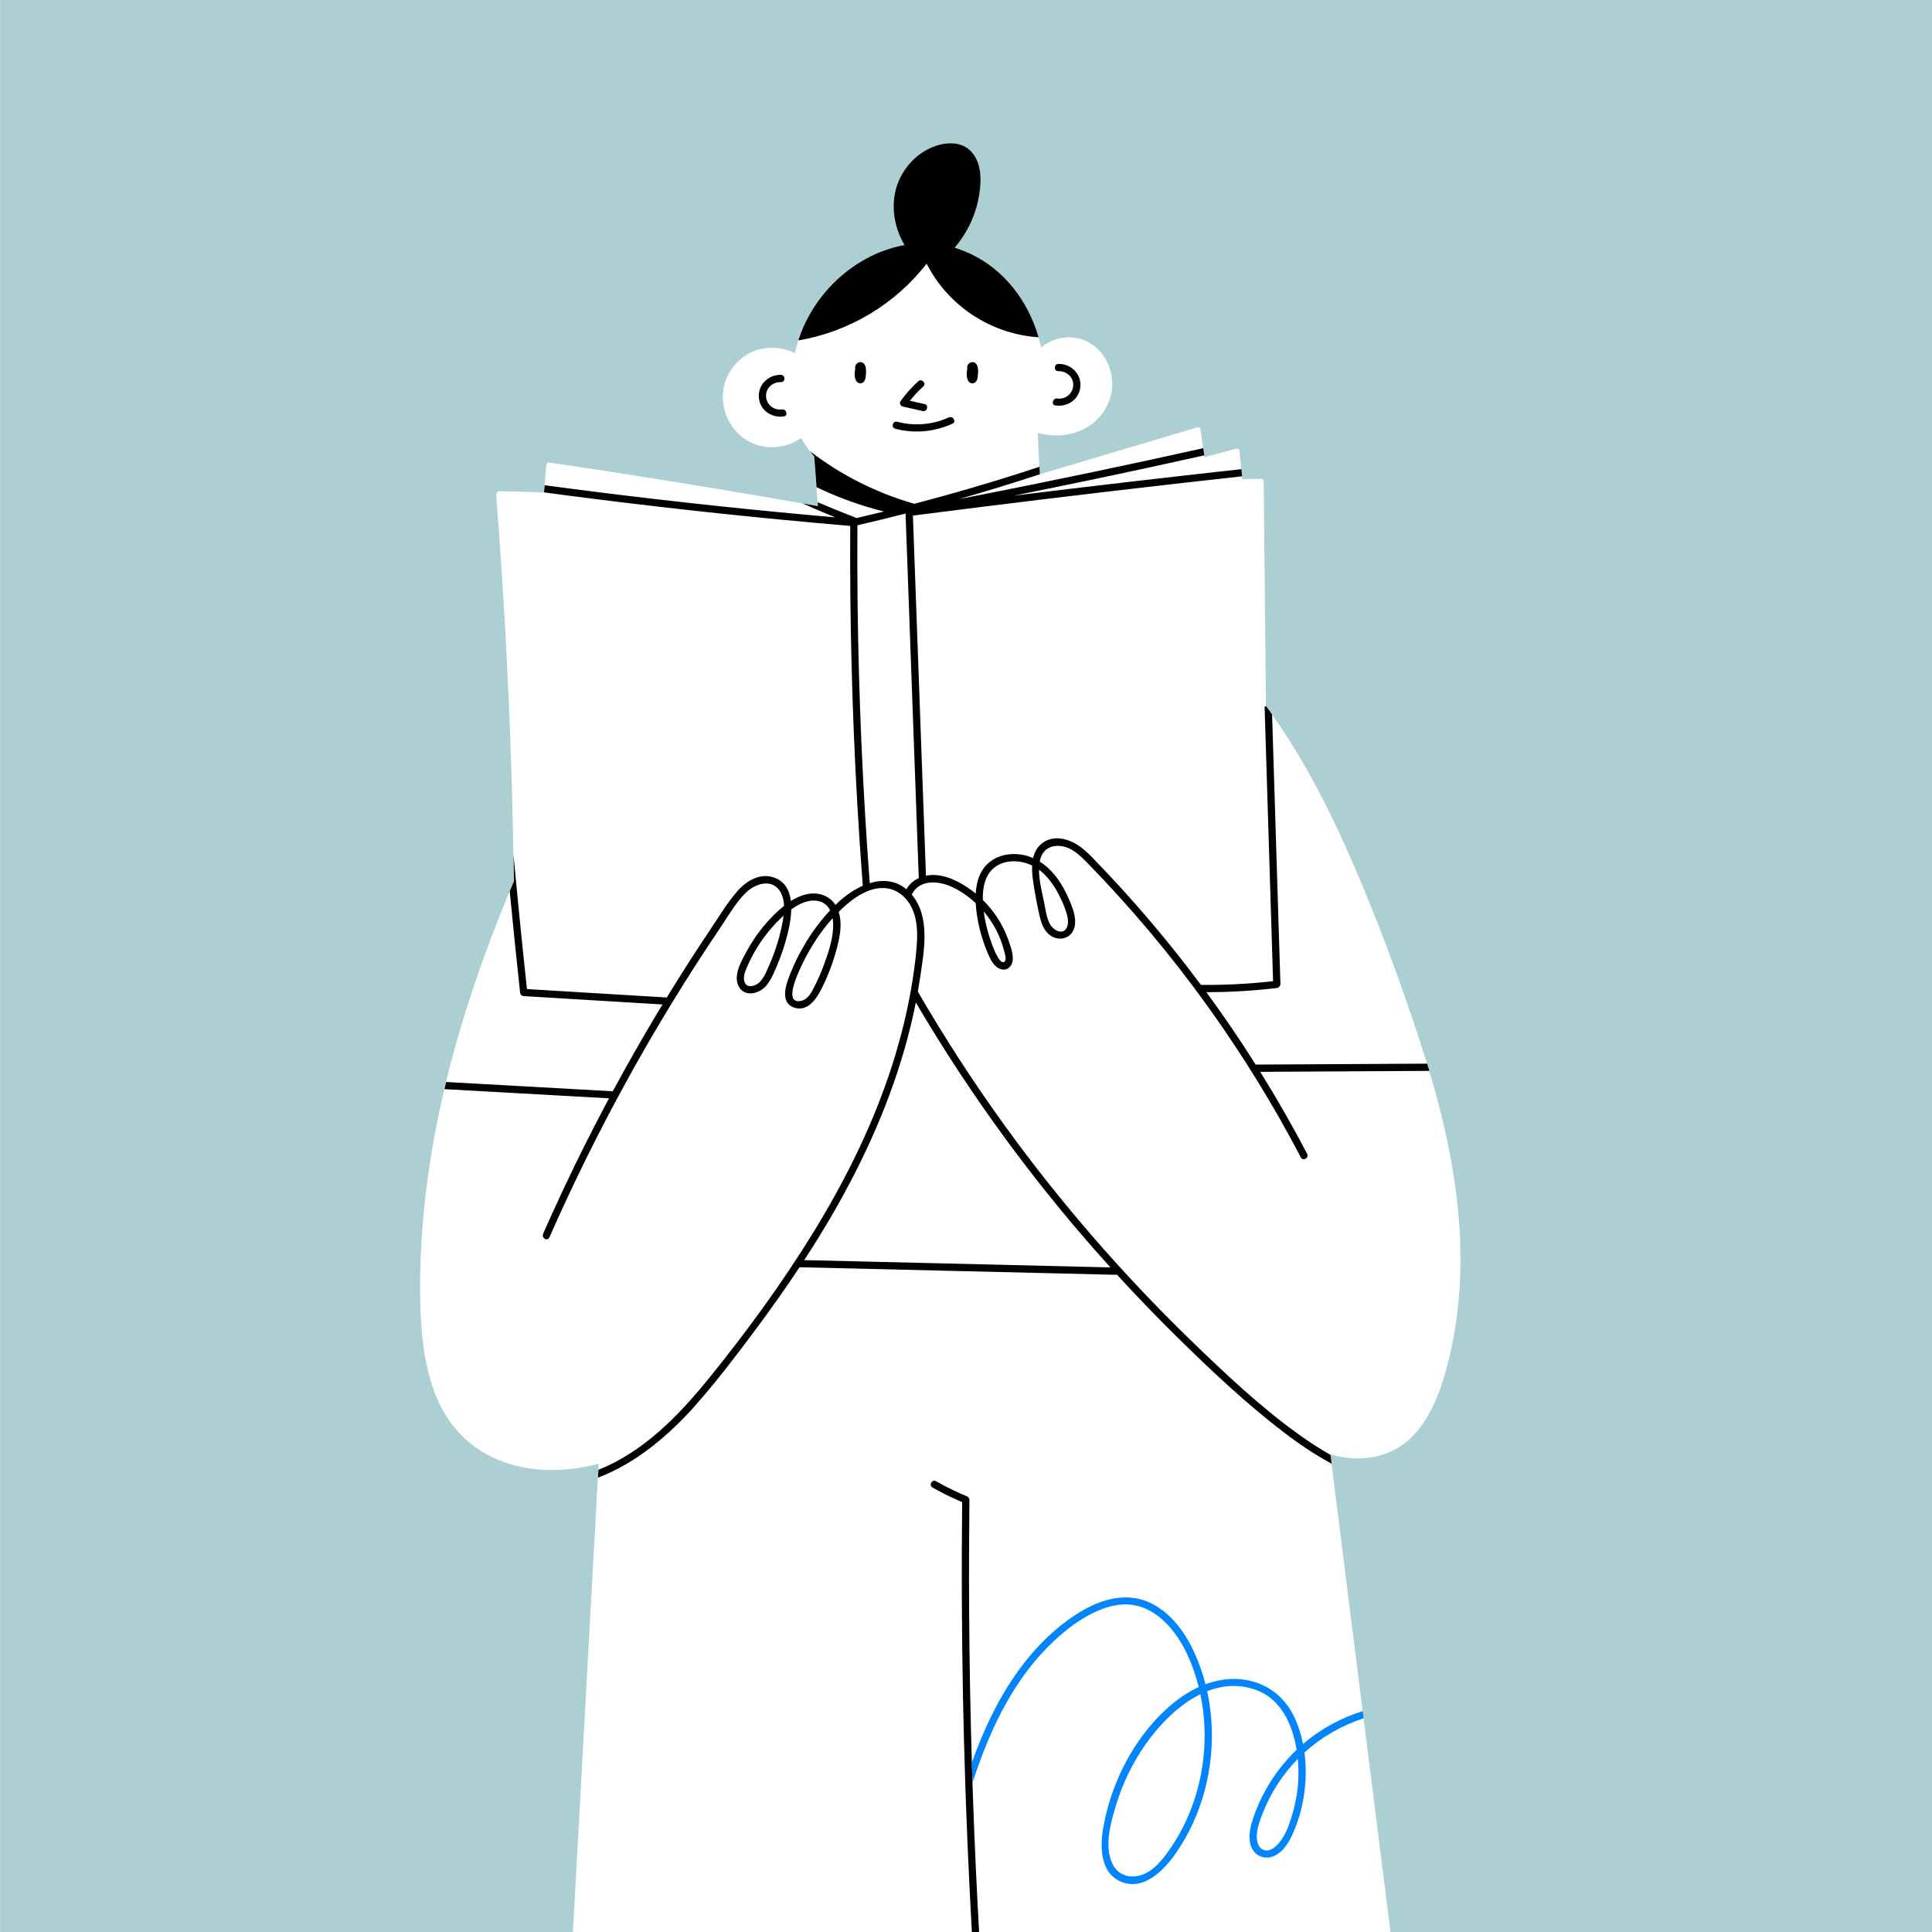
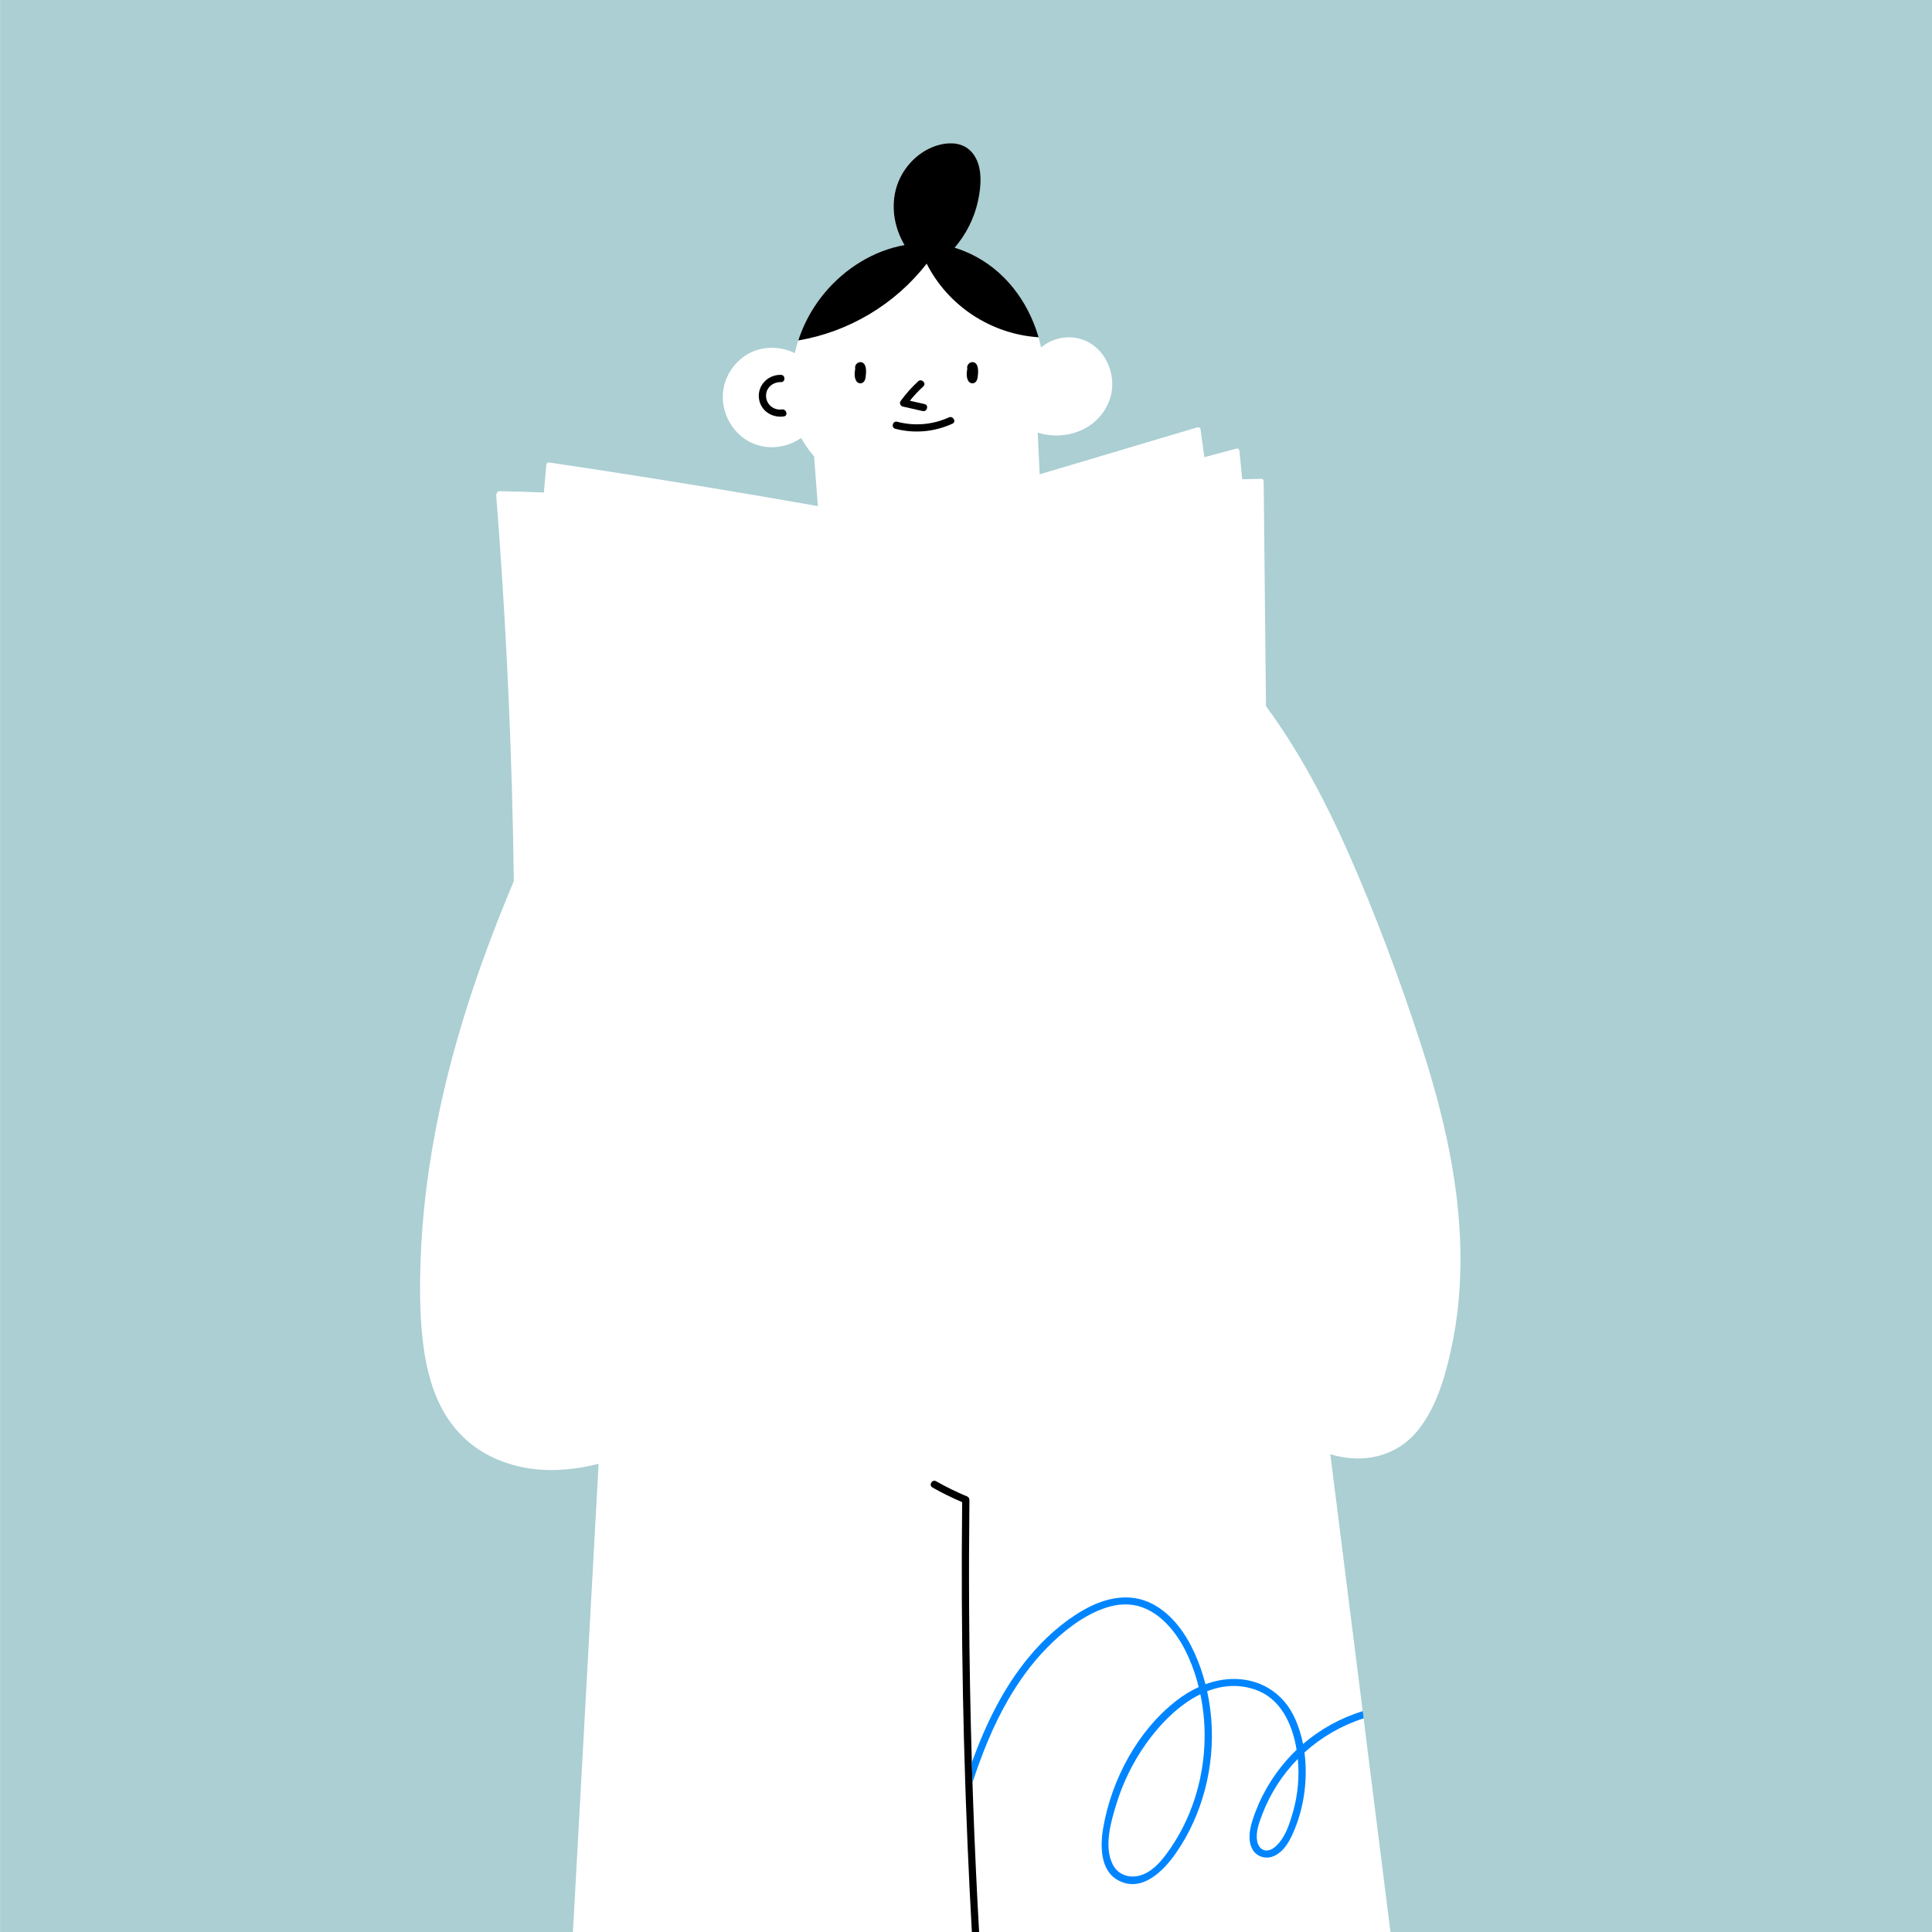
<svg xmlns="http://www.w3.org/2000/svg" width="392" height="392" viewBox="0 0 392 392" fill="none">
  <path d="M0.017 0V392H116.246C116.526 386.88 116.809 381.761 117.088 376.641C117.914 361.575 118.742 346.513 119.567 331.447C120.147 320.901 120.726 310.352 121.302 299.806C121.332 299.27 121.359 298.738 121.39 298.203C121.413 297.802 121.433 297.404 121.457 297.004C114.171 298.829 106.613 298.964 99.587 295.518C95.222 293.376 91.766 289.866 89.537 285.562C87.276 281.197 86.232 276.309 85.714 271.453C85.131 265.986 85.155 260.435 85.37 254.948C85.603 249.041 86.175 243.15 87.027 237.299C87.829 231.809 88.883 226.373 90.15 220.984C90.264 220.499 90.379 220.017 90.496 219.532C93.703 206.315 98.179 193.408 103.393 180.831C103.676 180.151 103.959 179.471 104.245 178.794C104.222 177.022 104.198 175.247 104.168 173.475C104.138 171.589 104.101 169.706 104.06 167.82C103.572 145.341 102.44 122.875 100.675 100.46C100.662 100.295 100.719 100.177 100.81 100.099C100.827 99.87 100.982 99.651 101.281 99.658C104.306 99.709 107.331 99.803 110.355 99.931C110.355 99.924 110.355 99.914 110.355 99.907L110.483 98.452C110.605 97.075 110.729 95.697 110.85 94.319C110.881 93.976 111.137 93.797 111.47 93.848C116.155 94.542 120.834 95.249 125.512 95.977C137.964 97.91 150.396 99.965 162.812 102.14C163.856 102.322 164.9 102.504 165.941 102.689C165.92 102.423 165.9 102.161 165.88 101.894C165.803 100.881 165.728 99.867 165.651 98.856C165.607 98.29 165.567 97.725 165.523 97.162C165.445 96.135 165.368 95.111 165.291 94.084C165.253 93.592 165.216 93.103 165.179 92.612C164.886 92.272 164.603 91.921 164.331 91.564C163.677 90.712 163.081 89.813 162.556 88.87C160.42 90.348 157.746 91.015 155.146 90.635C148.692 89.692 144.893 82.517 147.476 76.623C148.743 73.73 151.323 71.466 154.435 70.796C156.762 70.297 159.174 70.618 161.269 71.648C161.454 70.779 161.687 69.92 161.956 69.075C162.124 68.546 162.31 68.021 162.512 67.502C163.654 64.555 165.294 61.803 167.345 59.358C171.501 54.403 177.298 50.826 183.506 49.721C181.549 46.431 180.774 42.432 181.68 38.677C182.482 35.352 184.681 32.368 187.618 30.62C190.441 28.943 194.776 28.097 197.194 30.913C199.441 33.534 199.104 37.626 198.427 40.758C197.669 44.272 196.012 47.539 193.684 50.26C194.277 50.439 194.87 50.641 195.459 50.877C202.715 53.753 207.763 59.812 210.229 66.919C210.401 67.418 210.562 67.923 210.711 68.431C210.909 69.112 211.084 69.802 211.236 70.5C213.021 68.974 215.433 68.226 217.807 68.489C223.998 69.176 227.259 76.249 224.911 81.702C222.469 87.371 216.12 89.469 210.552 87.802C210.66 90.106 210.771 92.406 210.879 94.71C210.903 95.219 210.926 95.724 210.95 96.233V96.239C221.624 93.06 232.297 89.88 242.971 86.701C243.2 86.633 243.537 86.785 243.574 87.044L244.11 90.934C244.177 91.419 244.244 91.908 244.312 92.393C244.328 92.517 244.345 92.639 244.362 92.763C246.528 92.184 248.697 91.608 250.863 91.029C251.196 90.941 251.452 91.187 251.482 91.5C251.604 92.73 251.725 93.959 251.846 95.188C251.893 95.673 251.941 96.155 251.988 96.64C252.008 96.839 252.028 97.041 252.045 97.24L255.912 97.152C256.178 97.145 256.4 97.381 256.4 97.641C256.471 104.677 256.545 111.713 256.616 118.749C256.683 125.307 256.75 131.865 256.818 138.419L256.868 143.269C257.276 143.828 257.68 144.388 258.081 144.953C264.302 153.755 269.317 163.367 273.659 173.223C279.135 185.645 283.911 198.474 288.132 211.374C288.613 212.846 289.082 214.325 289.536 215.807C289.685 216.295 289.836 216.783 289.981 217.275C293.491 229.003 296.034 241.061 296.306 253.335C296.461 260.287 295.885 267.276 294.366 274.066C293.09 279.769 291.315 285.845 287.512 290.422C283.628 295.097 277.812 296.714 271.934 295.562C271.25 295.427 270.58 295.259 269.92 295.064C269.927 295.104 269.93 295.144 269.937 295.185C270.011 295.784 270.088 296.38 270.162 296.98C270.546 300.018 270.927 303.056 271.311 306.094L276.485 347.183L276.67 348.648L277.135 352.353C278.799 365.57 280.462 378.787 282.126 392.003H392V0H0H0.017Z" fill="#ABCFD3" />
-   <path d="M188.016 53.487C192.394 62.133 201.152 67.808 210.727 68.431C210.579 67.923 210.418 67.418 210.246 66.919C207.777 59.812 202.728 53.75 195.476 50.877C194.887 50.644 194.294 50.439 193.701 50.26C196.029 47.535 197.686 44.268 198.444 40.758C199.117 37.626 199.458 33.534 197.211 30.913C194.796 28.094 190.458 28.939 187.635 30.62C184.695 32.368 182.499 35.349 181.697 38.677C180.791 42.432 181.566 46.431 183.523 49.721C177.315 50.823 171.518 54.4 167.362 59.358C165.311 61.803 163.671 64.555 162.529 67.502C162.327 68.021 162.145 68.546 161.973 69.075C172.232 67.337 181.633 61.732 188.019 53.49L188.016 53.487Z" fill="black" />
+   <path d="M188.016 53.487C192.394 62.133 201.152 67.808 210.727 68.431C210.579 67.923 210.418 67.418 210.246 66.919C207.777 59.812 202.728 53.75 195.476 50.877C194.887 50.644 194.294 50.439 193.701 50.26C196.029 47.535 197.686 44.268 198.444 40.758C199.117 37.626 199.458 33.534 197.211 30.913C194.796 28.094 190.458 28.939 187.635 30.62C184.695 32.368 182.499 35.349 181.697 38.677C180.791 42.432 181.566 46.431 183.523 49.721C177.315 50.823 171.518 54.4 167.362 59.358C165.311 61.803 163.671 64.555 162.529 67.502C162.327 68.021 162.145 68.546 161.973 69.075C172.232 67.337 181.633 61.732 188.019 53.49Z" fill="black" />
  <path d="M158.652 83.073C156.981 83.309 155.469 82.056 155.428 80.368C155.388 78.664 156.82 77.485 158.453 77.529C159.4 77.556 159.4 76.084 158.453 76.06C155.91 75.99 153.758 78.068 153.973 80.655C154.189 83.255 156.55 84.845 159.043 84.491C159.976 84.36 159.578 82.942 158.652 83.073Z" fill="black" />
-   <path d="M214.139 82.271C216.632 82.622 218.993 81.035 219.209 78.435C219.424 75.848 217.272 73.77 214.729 73.841C213.782 73.868 213.782 75.336 214.729 75.309C216.362 75.266 217.797 76.444 217.754 78.149C217.713 79.836 216.197 81.089 214.53 80.853C213.604 80.722 213.206 82.14 214.139 82.271Z" fill="black" />
  <path d="M175.038 73.592C174.59 73.346 174.028 73.514 173.728 73.905C173.58 74.097 173.502 74.326 173.492 74.568C173.489 74.649 173.502 74.74 173.522 74.831C173.354 75.677 173.324 76.727 173.792 77.374C174.075 77.765 174.593 77.9 175.014 77.657C175.462 77.401 175.584 76.909 175.644 76.431C175.745 75.629 175.894 74.06 175.038 73.592Z" fill="black" />
  <path d="M196.527 77.374C196.81 77.765 197.329 77.9 197.75 77.657C198.198 77.401 198.319 76.909 198.38 76.431C198.481 75.629 198.629 74.06 197.773 73.592C197.325 73.346 196.763 73.514 196.463 73.905C196.315 74.097 196.237 74.326 196.227 74.568C196.224 74.649 196.237 74.74 196.258 74.831C196.089 75.677 196.059 76.727 196.527 77.374Z" fill="black" />
  <path d="M183.149 82.48C184.499 82.787 185.853 83.097 187.204 83.403C188.124 83.612 188.518 82.197 187.595 81.985C186.601 81.759 185.607 81.534 184.617 81.308C185.442 80.267 186.352 79.304 187.339 78.408C188.039 77.768 186.999 76.731 186.298 77.367C184.961 78.587 183.775 79.934 182.711 81.402C182.438 81.779 182.718 82.382 183.149 82.484V82.48Z" fill="black" />
  <path d="M193.253 85.963C194.112 85.569 193.368 84.302 192.512 84.693C189.225 86.195 185.533 86.488 182.041 85.576C181.124 85.336 180.734 86.754 181.65 86.994C185.544 88.011 189.595 87.634 193.253 85.963Z" fill="black" />
  <path d="M197.312 361.686C197.268 360.322 197.224 358.958 197.184 357.594C196.881 347.334 196.696 337.075 196.635 326.812C196.591 319.362 196.611 311.908 196.692 304.457C196.729 304.131 196.588 303.774 196.211 303.615C194.055 302.726 191.963 301.695 189.939 300.544C189.114 300.075 188.373 301.345 189.198 301.813C191.148 302.921 193.159 303.905 195.22 304.781C195.079 317.846 195.133 330.911 195.382 343.973C195.493 349.813 195.648 355.654 195.837 361.491C195.884 362.949 195.934 364.408 195.988 365.863C196.197 371.69 196.443 377.517 196.733 383.34C196.874 386.227 197.029 389.11 197.191 391.997H198.659C198.178 383.401 197.777 374.799 197.467 366.193C197.413 364.691 197.362 363.185 197.312 361.683V361.686Z" fill="black" />
-   <path d="M141.208 285.006C145.496 280.173 149.413 274.992 153.273 269.816C156.368 265.663 159.366 261.439 162.225 257.121C178.871 257.518 195.517 257.916 212.162 258.313C216.908 258.428 221.654 258.539 226.396 258.653C226.48 258.653 226.558 258.643 226.625 258.623C230.549 262.911 234.581 267.097 238.72 271.176C245.682 278.034 252.877 284.821 260.657 290.752C263.658 293.039 266.841 295.171 270.183 296.987C270.109 296.387 270.031 295.791 269.957 295.192C267.785 293.962 265.686 292.601 263.669 291.16C255.706 285.464 248.485 278.617 241.472 271.81C227.713 258.451 215.093 243.918 203.856 228.373C197.527 219.619 191.643 210.546 186.227 201.195C186.402 200.212 186.561 199.228 186.709 198.242C187.497 192.906 188.794 186.018 184.998 181.525C186.382 178.565 190.023 178.652 192.65 179.743C194.614 180.559 196.413 181.788 197.972 183.246C198.178 186.769 199.08 190.269 200.461 193.506C200.993 194.752 201.707 196.271 203.149 196.662C204.446 197.016 205.426 195.965 205.486 194.729C205.557 193.29 204.964 191.69 204.466 190.367C203.927 188.939 203.243 187.564 202.415 186.281C201.552 184.947 200.545 183.711 199.414 182.6C199.35 180.05 199.865 177.214 202.159 175.732C204.193 174.415 206.955 174.519 209.114 175.473C209.218 175.516 209.316 175.567 209.417 175.617C209.363 176.722 209.481 177.854 209.629 178.881C209.916 180.855 210.276 182.822 210.697 184.772C211.041 186.365 211.381 188.144 212.576 189.35C214.591 191.381 217.811 190.491 218.114 187.578C218.255 186.217 217.865 184.877 217.373 183.624C216.783 182.121 216.106 180.646 215.248 179.279C214.143 177.52 212.715 175.921 210.966 174.819C210.99 174.684 211.017 174.55 211.047 174.418C211.815 171.229 215.221 171.023 217.649 172.522C218.895 173.29 219.919 174.358 220.933 175.398C222.024 176.52 223.102 177.652 224.17 178.79C226.228 180.986 228.245 183.223 230.226 185.49C234.295 190.155 238.195 194.968 241.91 199.919C242.143 200.225 242.368 200.539 242.601 200.845C242.648 200.98 242.732 201.098 242.853 201.185C249.846 210.626 256.191 220.546 261.816 230.859C262.537 232.179 263.244 233.51 263.945 234.844C264.383 235.682 265.652 234.941 265.215 234.103C262.251 228.441 259.074 222.893 255.699 217.471C267.138 217.407 278.573 217.346 290.011 217.282C289.863 216.794 289.715 216.302 289.567 215.813C277.987 215.877 266.407 215.941 254.827 216.002C254.81 216.002 254.797 216.005 254.78 216.005C251.614 210.994 248.276 206.093 244.77 201.313C249.542 201.313 254.308 201.03 259.047 200.468C259.287 200.441 259.465 200.32 259.58 200.161C259.714 200.044 259.802 199.865 259.795 199.626C259.307 183.866 258.822 168.106 258.333 152.347L258.104 144.957C257.707 144.391 257.303 143.832 256.892 143.273L256.585 143.364C257.027 157.689 257.471 172.013 257.912 186.342L258.306 199.08C253.446 199.629 248.562 199.882 243.672 199.841C242.883 198.784 242.092 197.73 241.287 196.685C236.834 190.899 232.142 185.301 227.215 179.915C225.965 178.548 224.699 177.194 223.419 175.857C222.189 174.573 220.987 173.223 219.596 172.111C217.326 170.296 213.877 169.12 211.347 171.171C210.391 171.946 209.872 172.973 209.616 174.098C209.232 173.93 208.838 173.785 208.427 173.667C205.857 172.93 202.869 173.216 200.747 174.944C198.834 176.503 198.107 178.901 197.969 181.293C197.376 180.808 196.756 180.353 196.109 179.932C193.732 178.386 190.727 177.079 187.874 177.679C187.187 158.692 186.497 139.702 185.81 120.716C185.614 115.347 185.419 109.981 185.227 104.613C203.449 102.272 221.684 100.062 239.94 97.991C243.965 97.533 247.986 97.088 252.015 96.644C251.968 96.158 251.92 95.677 251.873 95.192C236.457 96.889 221.048 98.681 205.652 100.574C215.261 98.651 224.857 96.654 234.433 94.575C237.737 93.858 241.038 93.13 244.339 92.393C244.271 91.908 244.204 91.419 244.136 90.934C229.027 94.303 213.877 97.479 198.686 100.463C197.315 100.732 195.944 100.995 194.574 101.261C200.074 99.695 205.544 98.021 210.977 96.236C210.953 95.727 210.929 95.222 210.906 94.713C202.519 97.479 194.045 99.981 185.503 102.221C185.49 102.218 185.479 102.211 185.469 102.208C177.837 100.012 170.653 96.401 164.358 91.564C164.63 91.921 164.913 92.272 165.206 92.612C165.243 93.1 165.28 93.592 165.317 94.084C165.395 95.111 165.472 96.135 165.55 97.162C165.594 97.728 165.634 98.294 165.678 98.856C170.056 100.951 174.641 102.605 179.353 103.787C177.483 104.249 175.611 104.697 173.735 105.131C173.664 105.067 173.583 105.013 173.479 104.973C170.932 104 168.406 102.972 165.904 101.894C165.924 102.161 165.944 102.423 165.964 102.689C164.92 102.504 163.879 102.322 162.835 102.14C165.041 103.124 167.261 104.074 169.501 104.976C153.525 103.579 137.574 101.891 121.659 99.9C117.94 99.436 114.225 98.951 110.51 98.452L110.382 99.907C126.3 102.033 142.252 103.875 158.238 105.414C162.993 105.872 167.749 106.3 172.512 106.708C172.397 125.61 172.876 144.512 173.96 163.381C174.273 168.831 174.641 174.277 175.052 179.723C173.27 180.505 171.596 181.673 170.228 182.93C169.986 183.152 169.747 183.381 169.511 183.61C168.359 181.825 166.261 181.017 164.129 181.357C162.808 181.566 161.589 182.101 160.464 182.809C160.201 180.623 159.228 178.757 156.9 177.999C154.142 177.103 151.377 178.773 149.622 180.798C147.57 183.166 145.91 185.941 144.165 188.538C141.097 193.108 138.129 197.746 135.253 202.442C135.172 202.405 135.078 202.378 134.973 202.371L106.92 200.68C105.94 191.62 105.034 182.553 104.195 173.475C104.225 175.247 104.249 177.022 104.272 178.794C103.986 179.471 103.703 180.151 103.42 180.831C104.084 187.682 104.781 194.53 105.525 201.374C105.569 201.788 105.825 202.081 106.26 202.108C115.647 202.674 125.034 203.24 134.421 203.806C134.037 204.436 133.656 205.066 133.279 205.699C130.18 210.869 127.196 216.11 124.333 221.418C113.063 220.792 101.793 220.162 90.523 219.535C90.406 220.017 90.291 220.502 90.177 220.987C101.308 221.607 112.437 222.226 123.569 222.846C120.305 228.949 117.199 235.14 114.256 241.405C112.868 244.362 111.514 247.336 110.197 250.327C109.82 251.186 111.086 251.934 111.467 251.068C121.127 229.141 132.737 208.083 146.149 188.228C147.756 185.85 149.271 183.152 151.329 181.128C153.135 179.353 156.493 178.171 158.2 180.744C158.787 181.63 159.032 182.697 159.09 183.789C158.396 184.338 157.739 184.937 157.123 185.543C154.984 187.642 153.145 190.06 151.693 192.681C150.619 194.624 148.766 197.659 149.787 199.953C150.912 202.479 154.128 201.674 155.54 199.919C156.483 198.747 157.072 197.288 157.655 195.914C158.298 194.395 158.857 192.839 159.319 191.256C159.834 189.488 160.491 186.938 160.545 184.523C162.158 183.347 164.125 182.404 166.052 182.825C167.224 183.081 167.978 183.795 168.44 184.712C164.859 188.514 162.064 193.142 160.181 197.972C159.41 199.953 158.285 203.422 161.08 204.419C163.829 205.399 165.664 202.677 166.705 200.593C168.17 197.649 169.312 194.537 170.063 191.333C170.538 189.309 170.818 187.042 170.171 185.021C170.68 184.513 171.205 184.021 171.744 183.553C173.718 181.842 176.237 180.255 178.925 180.178C181.492 180.104 183.586 181.609 184.792 183.802C186.224 186.406 186.204 189.484 185.964 192.364C185.712 195.382 185.277 198.386 184.735 201.364C183.694 207.083 182.195 212.715 180.326 218.215C176.5 229.482 171.124 240.162 164.886 250.277C158.635 260.418 151.562 270.095 144.078 279.361C137.89 287.02 130.686 294.552 121.416 298.213C121.386 298.748 121.359 299.281 121.329 299.816C129.052 296.892 135.765 291.173 141.228 285.016L141.208 285.006ZM203.243 191.303C203.435 191.855 203.6 192.418 203.742 192.987C203.873 193.523 204.291 194.641 203.836 195.089C202.9 196.015 201.519 192.253 201.32 191.721C200.505 189.552 199.895 187.258 199.599 184.941C201.189 186.81 202.445 188.982 203.243 191.303ZM214.672 181.215C215.325 182.431 215.918 183.725 216.329 185.045C216.632 186.012 216.928 187.325 216.42 188.275C215.625 189.764 213.816 188.753 213.163 187.713C212.337 186.399 212.145 184.584 211.846 183.091C211.435 181.044 210.805 178.686 210.815 176.466C212.455 177.689 213.715 179.43 214.672 181.215ZM158.83 186.837C158.295 189.835 157.395 192.792 156.183 195.587C155.657 196.8 155.125 198.198 154.216 199.185C153.364 200.111 151.35 200.724 150.993 198.993C150.75 197.824 151.441 196.48 151.909 195.459C152.454 194.274 153.074 193.122 153.768 192.017C155.213 189.71 156.971 187.615 158.989 185.786C158.945 186.146 158.891 186.503 158.834 186.84L158.83 186.837ZM169.033 188.302C168.891 190.889 168.015 193.499 167.119 195.911C166.601 197.309 166.005 198.676 165.334 200.006C164.741 201.185 164.014 202.748 162.593 203.068C158.999 203.88 161.717 197.938 162.273 196.699C163.933 192.984 166.17 189.376 168.928 186.308C169.043 186.972 169.07 187.659 169.036 188.305L169.033 188.302ZM183.907 180.431C181.67 178.558 179.013 178.42 176.47 179.191C175.048 160.302 174.223 141.37 174.004 122.43C173.943 117.146 173.933 111.864 173.967 106.58C177.237 105.822 180.498 105.027 183.752 104.192C183.745 104.235 183.741 104.279 183.741 104.33C184.435 123.444 185.129 142.559 185.82 161.673C186.018 167.133 186.217 172.596 186.412 178.056C186.412 178.093 186.423 178.127 186.426 178.16C185.372 178.652 184.476 179.42 183.903 180.431H183.907ZM164.795 253.16C171.858 242.001 177.915 230.148 182.064 217.585C183.6 212.937 184.87 208.198 185.82 203.395C195.409 219.744 206.446 235.234 218.727 249.67C220.879 252.2 223.072 254.692 225.298 257.155L176.284 255.986C171.916 255.881 167.547 255.777 163.179 255.673C163.724 254.837 164.263 253.999 164.795 253.157V253.16Z" fill="black" />
  <path d="M262.635 348.439C260.58 344.061 256.72 341.241 251.897 340.736C249.377 340.474 246.909 340.874 244.588 341.73C244.032 339.564 243.301 337.446 242.378 335.404C240.58 331.423 237.777 327.476 233.813 325.424C229.192 323.033 224.14 324.198 219.815 326.681C215.557 329.123 211.839 332.491 208.72 336.263C203.499 342.572 199.963 349.948 197.184 357.597C197.224 358.961 197.265 360.326 197.312 361.69C199.222 355.907 201.458 350.241 204.506 344.95C206.733 341.087 209.363 337.446 212.499 334.266C215.621 331.1 219.357 328.112 223.543 326.499C225.803 325.63 228.262 325.226 230.647 325.792C232.627 326.26 234.409 327.324 235.908 328.678C239.04 331.511 241.038 335.418 242.368 339.372C242.692 340.335 242.974 341.312 243.22 342.296C241.624 343.027 240.112 343.966 238.721 345.041C230.788 351.188 225.537 361.083 223.84 370.875C223.217 374.469 223.176 379.545 226.912 381.535C231.694 384.081 236.09 379.595 238.582 376.008C243.982 368.237 246.467 358.514 245.787 349.103C245.642 347.102 245.356 345.112 244.928 343.151C248.054 341.922 251.442 341.632 254.921 342.912C259.354 344.539 261.675 348.796 262.709 353.172C262.854 353.788 262.978 354.408 263.079 355.031C262.416 355.664 261.776 356.324 261.163 357.015C258.013 360.571 255.599 364.762 254.147 369.288C253.567 371.097 253.14 373.286 254.039 375.072C254.895 376.772 256.909 377.348 258.589 376.54C260.732 375.509 261.857 373.189 262.705 371.104C263.686 368.692 264.332 366.163 264.666 363.579C265.002 360.966 265.026 358.241 264.672 355.576C268.125 352.447 272.227 350.08 276.687 348.645L276.501 347.18C272.072 348.557 267.926 350.817 264.386 353.849C264.012 351.973 263.436 350.147 262.635 348.436V348.439ZM242.483 364.711C241.173 368.854 239.192 372.795 236.585 376.277C235.191 378.143 233.449 380.006 231.102 380.582C228.919 381.117 226.76 380.296 225.75 378.248C223.964 374.624 225.376 369.757 226.474 366.146C227.797 361.791 229.818 357.661 232.432 353.936C235.174 350.026 239.054 345.967 243.55 343.757C245.009 350.676 244.615 357.961 242.479 364.711H242.483ZM262.352 367.614C261.742 369.78 260.971 372.232 259.479 373.967C258.862 374.681 257.98 375.482 256.969 375.466C255.905 375.445 255.285 374.583 255.093 373.63C254.706 371.724 255.511 369.689 256.185 367.941C256.973 365.893 257.983 363.93 259.169 362.084C260.378 360.198 261.776 358.456 263.325 356.88C263.675 360.477 263.339 364.142 262.358 367.614H262.352Z" fill="#0085FF" />
</svg>